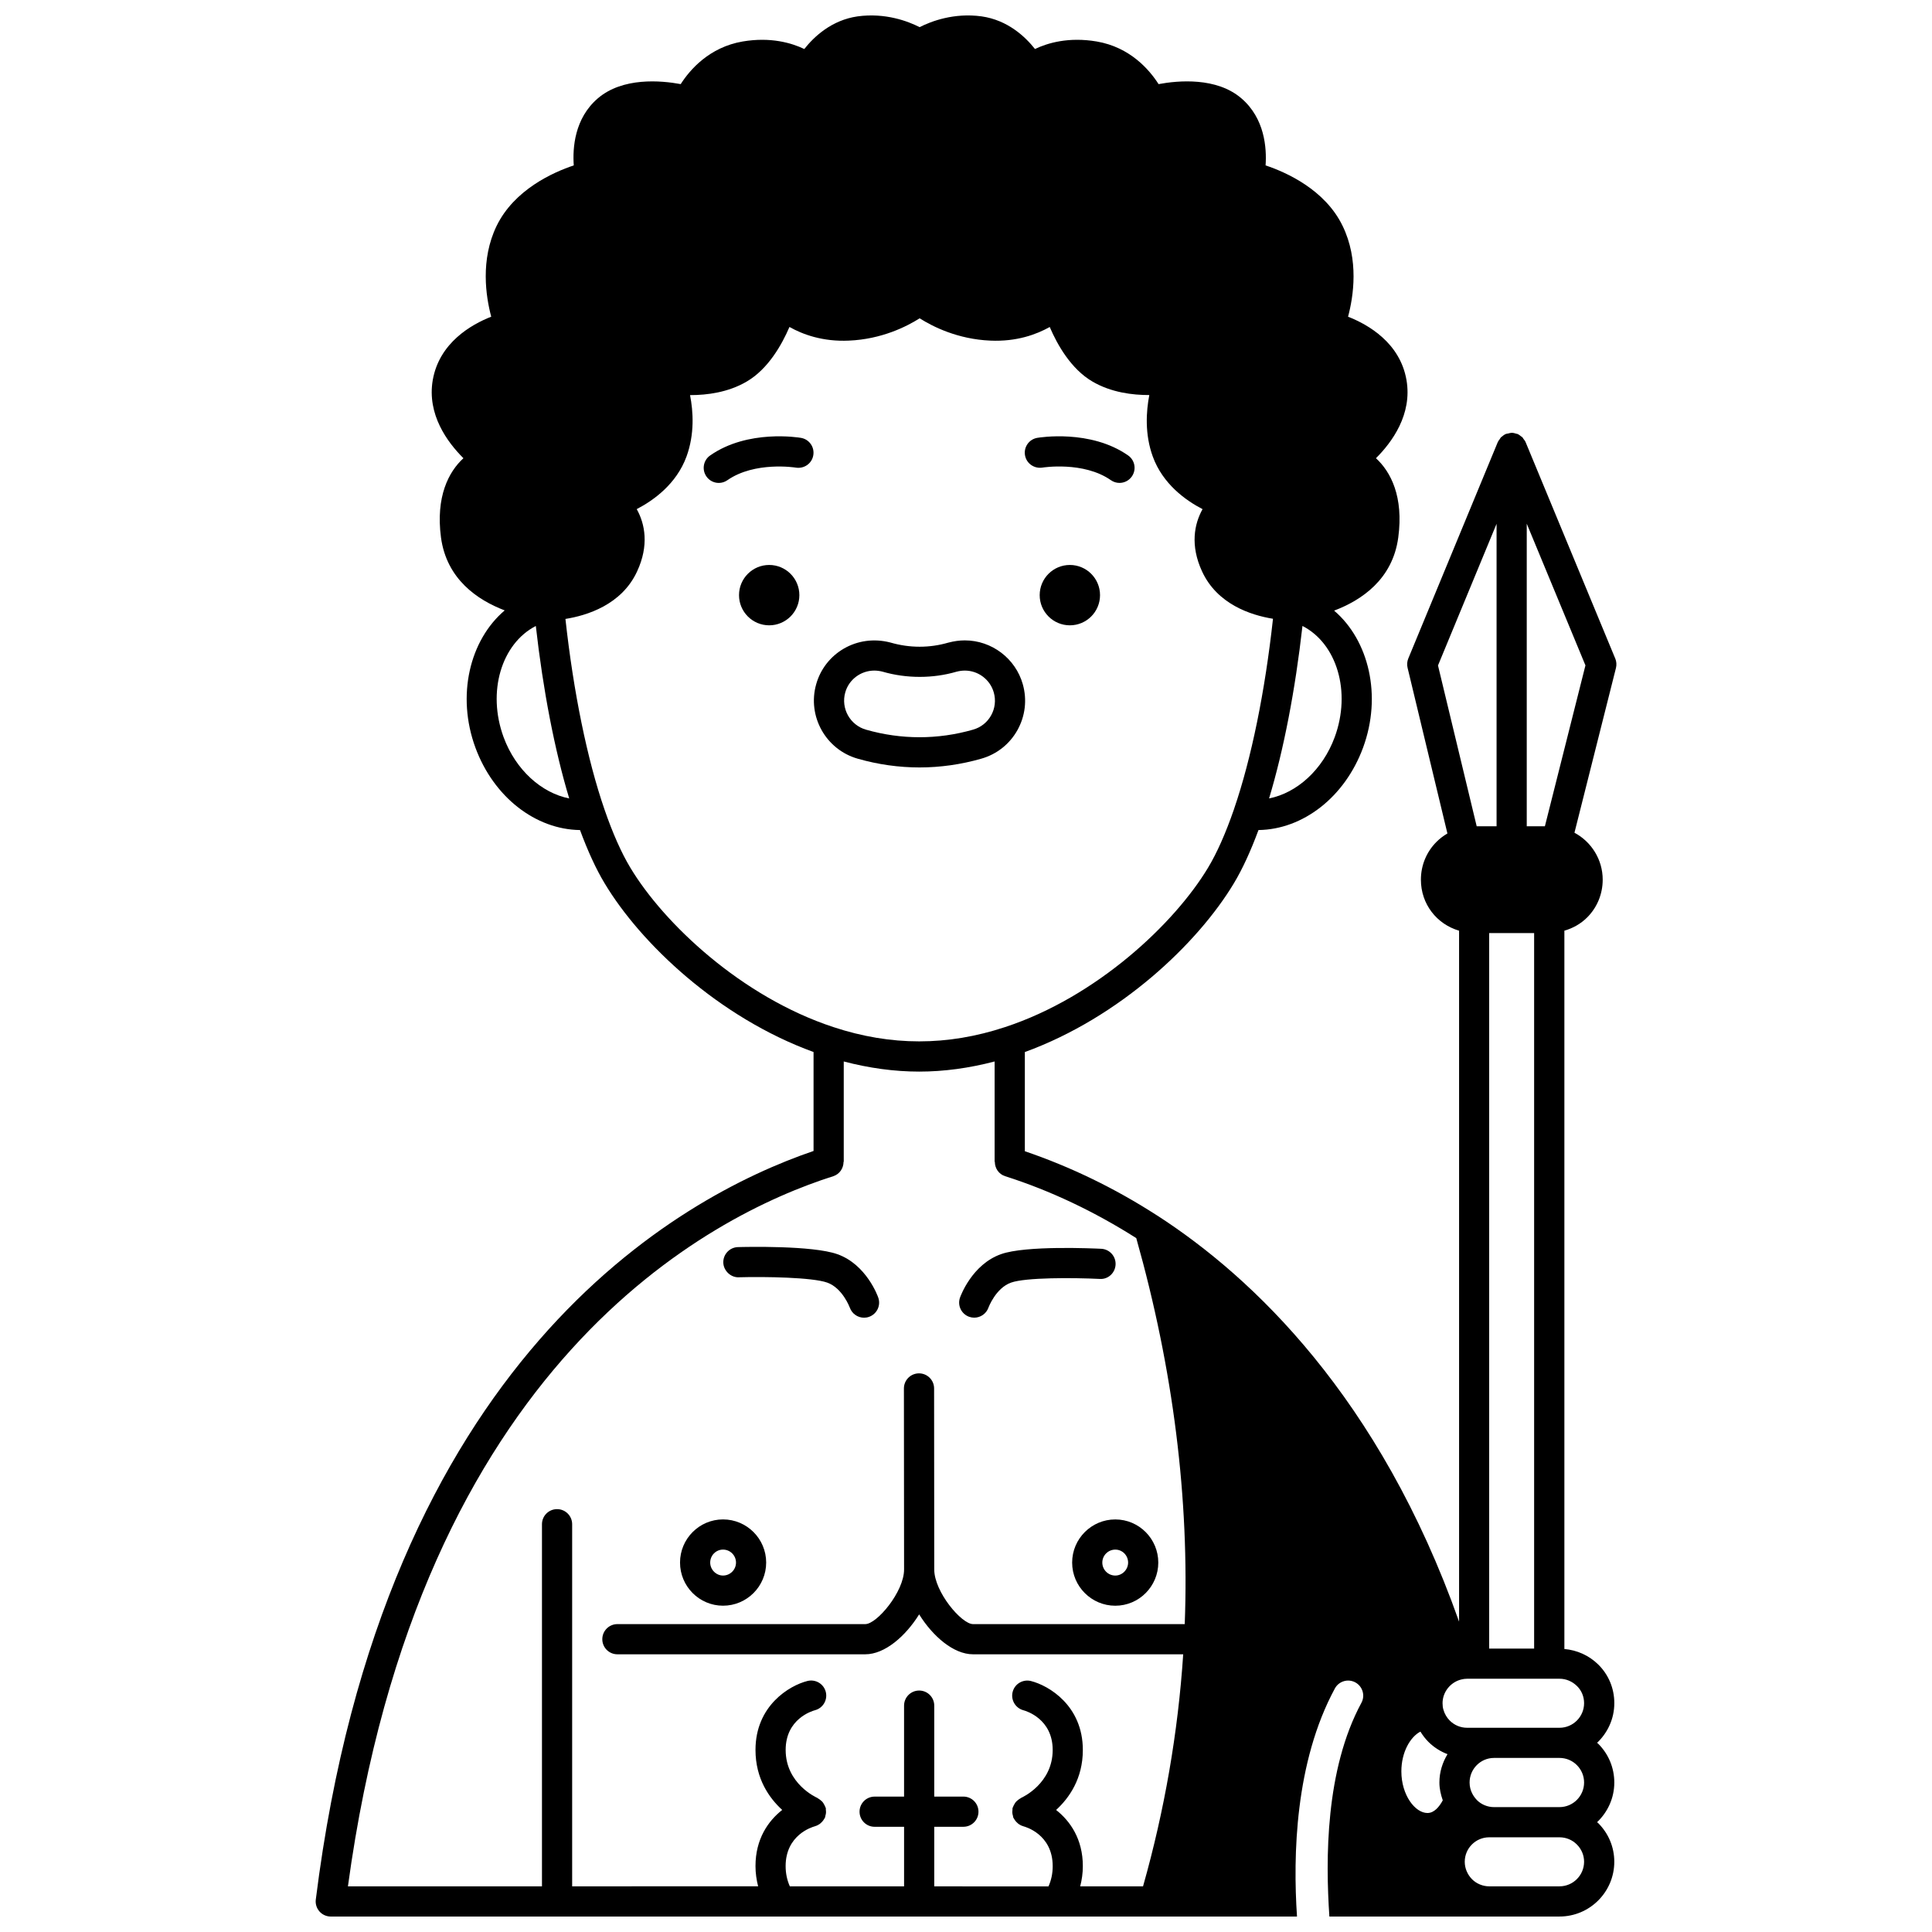
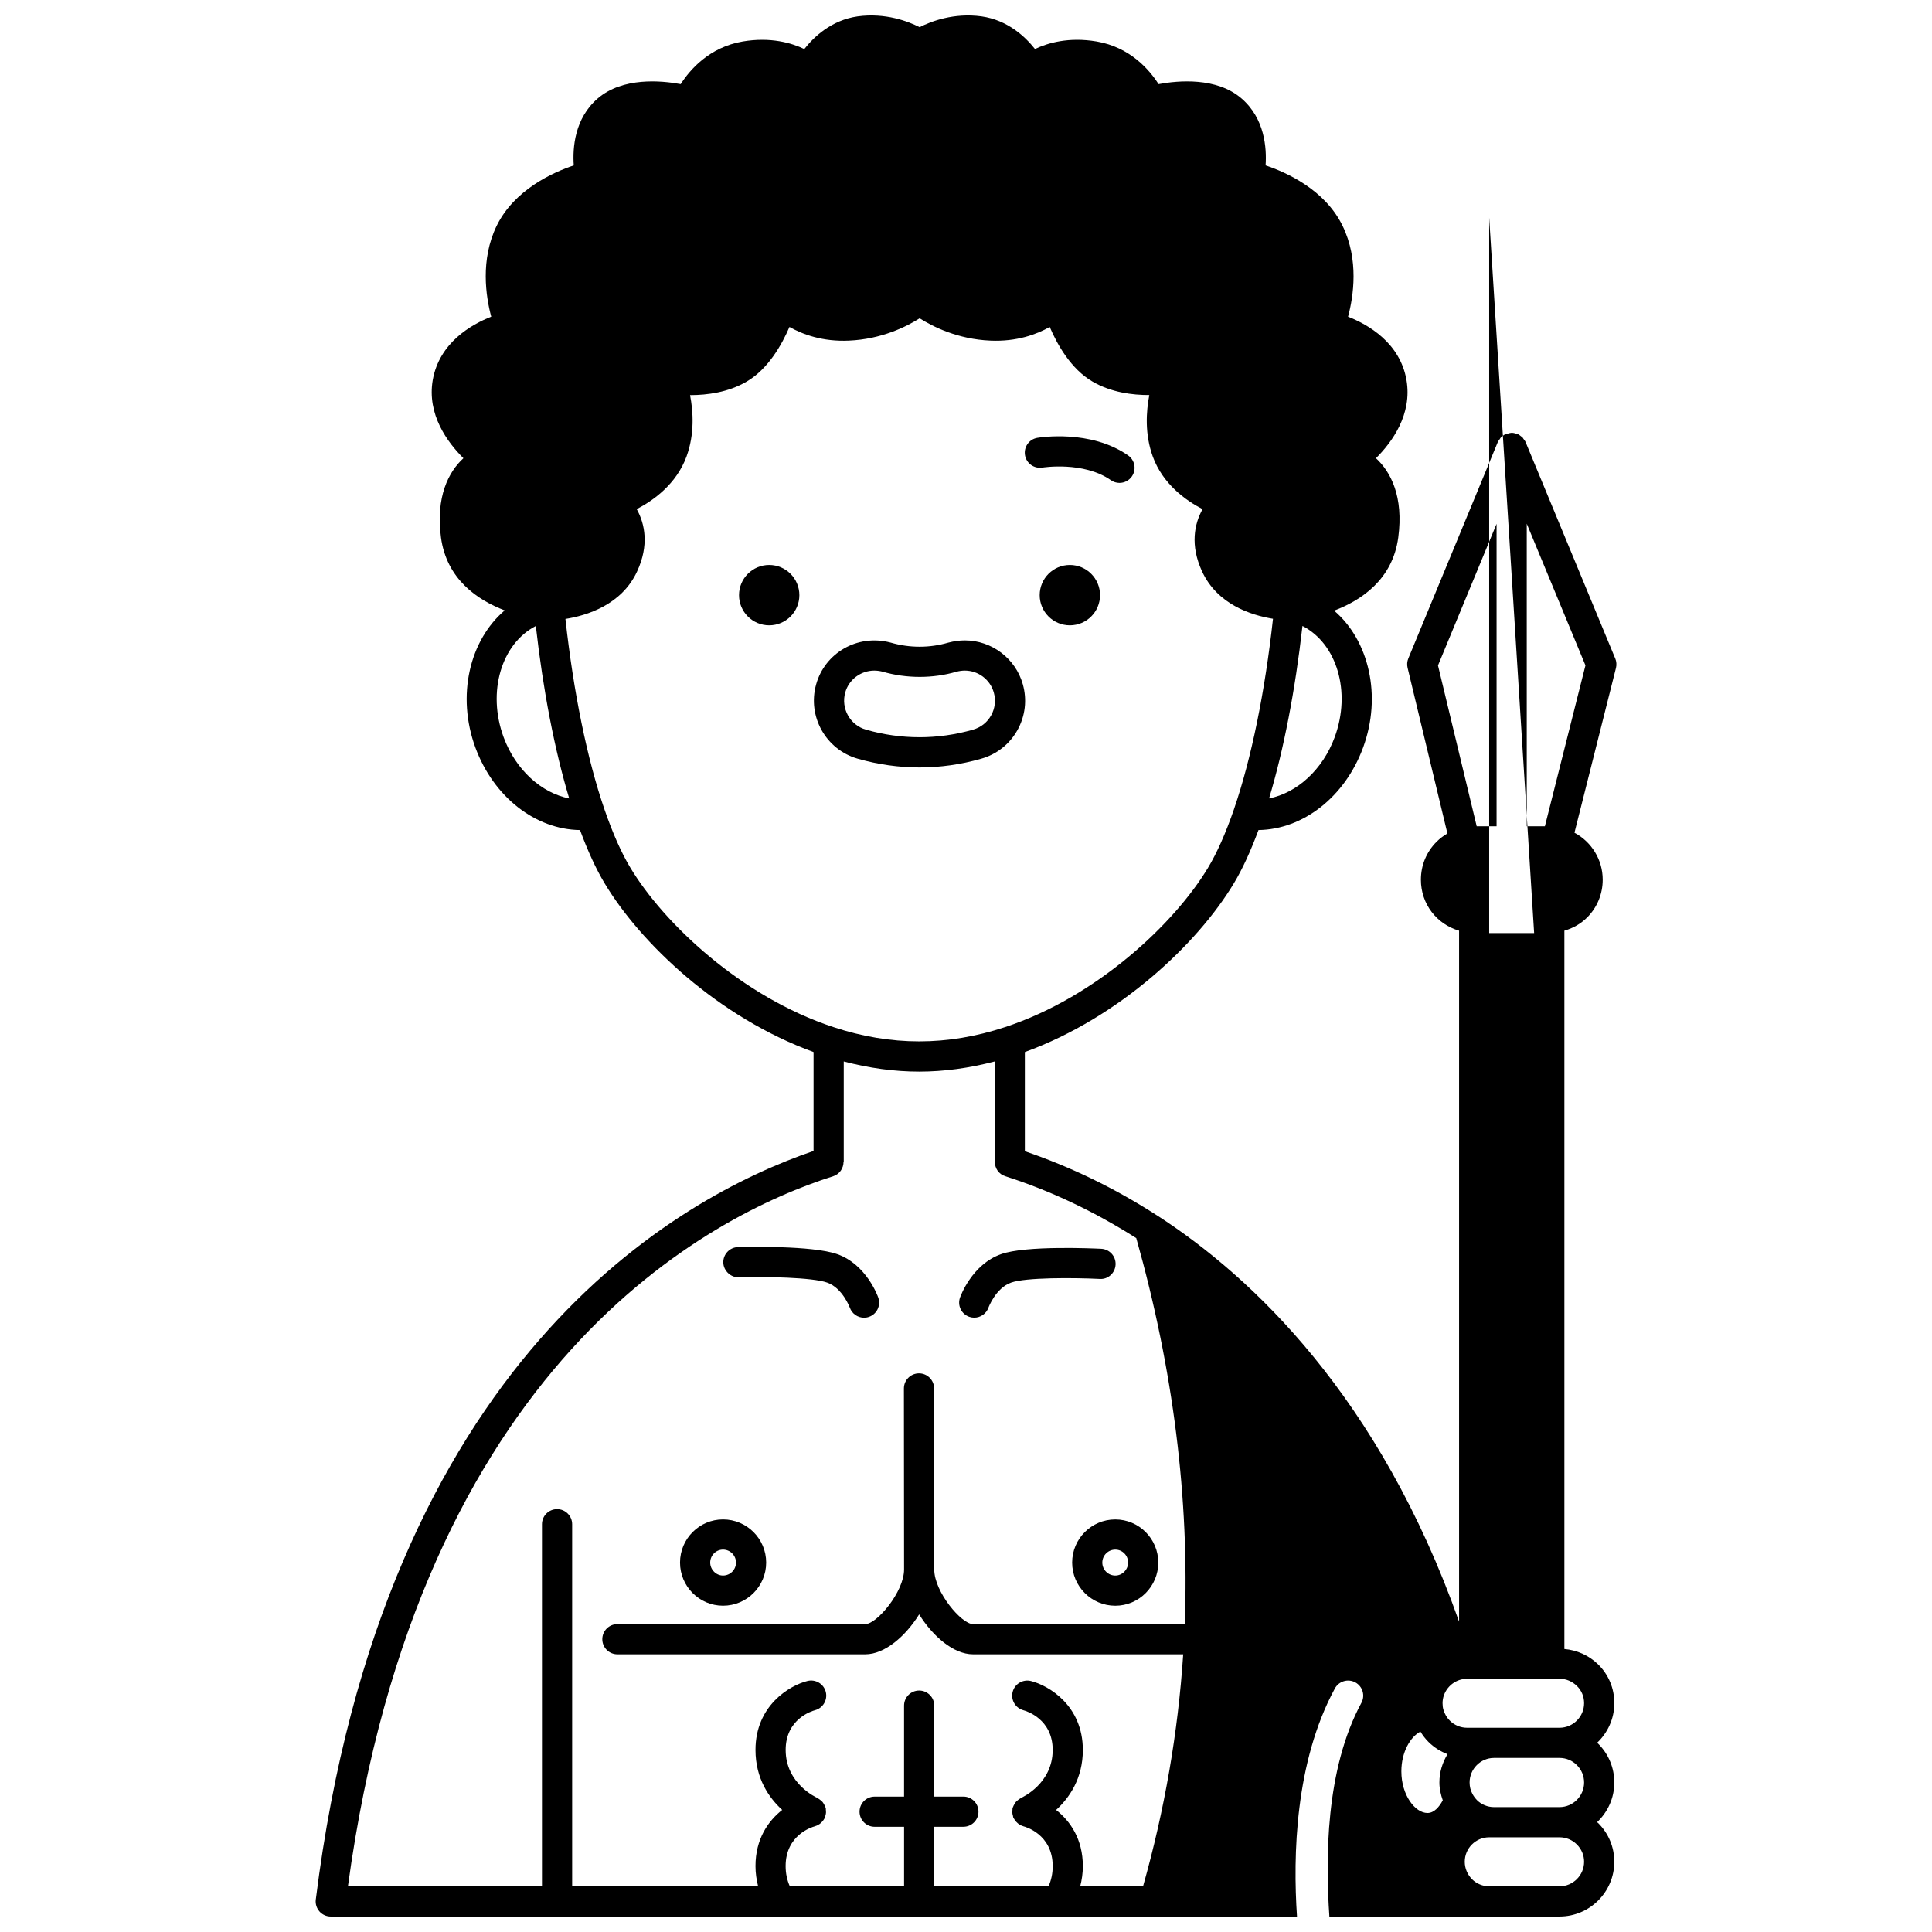
<svg xmlns="http://www.w3.org/2000/svg" width="800px" height="800px" version="1.1" viewBox="144 144 512 512">
  <defs>
    <clipPath id="a">
      <path d="m227 148.09h346v503.81h-346z" />
    </clipPath>
  </defs>
  <path d="m435.52 301.72c0 4.414-3.578 7.996-7.996 7.996-4.418 0-7.996-3.582-7.996-7.996 0-4.418 3.578-8 7.996-8 4.418 0 7.996 3.582 7.996 8" />
  <path d="m355.84 301.72c0 4.414-3.582 7.996-7.996 7.996-4.418 0-7.996-3.582-7.996-7.996 0-4.418 3.578-8 7.996-8 4.414 0 7.996 3.582 7.996 8" />
  <path d="m420.24 267.92c0.105-0.023 10.891-1.738 18.156 3.332 0.695 0.488 1.496 0.723 2.281 0.723 1.258 0 2.504-0.598 3.277-1.711 1.262-1.809 0.824-4.301-0.988-5.566-9.988-6.984-23.508-4.758-24.074-4.664-2.176 0.371-3.625 2.43-3.258 4.602 0.367 2.18 2.426 3.613 4.606 3.285z" />
-   <path d="m356.27 260.04c-0.57-0.098-14.082-2.328-24.074 4.664-1.812 1.258-2.25 3.754-0.988 5.566 0.777 1.117 2.019 1.711 3.277 1.711 0.789 0 1.586-0.234 2.281-0.723 7.227-5.043 17.941-3.371 18.156-3.332 2.176 0.344 4.238-1.09 4.606-3.266 0.379-2.184-1.082-4.25-3.258-4.621z" />
  <path d="m387.7 347.38c5.469 0 10.965-0.777 16.312-2.309 4.113-1.16 7.527-3.848 9.613-7.57 2.082-3.731 2.594-8.055 1.43-12.164-1.926-6.844-8.25-11.629-15.367-11.629-1.41 0-2.812 0.188-4.402 0.602-4.906 1.426-10.176 1.461-15.305-0.031-8.906-2.328-17.41 2.891-19.688 11.059-2.398 8.477 2.555 17.324 11.023 19.727 5.375 1.539 10.887 2.316 16.383 2.316zm-19.699-19.879c0.953-3.41 4.121-5.789 7.707-5.789 0.703 0 1.484 0.109 2.16 0.281 6.367 1.859 13.426 1.828 19.559 0.031 0.809-0.211 1.551-0.312 2.269-0.312 3.555 0 6.707 2.387 7.668 5.805 0.582 2.059 0.328 4.219-0.715 6.082-1.039 1.859-2.746 3.199-4.816 3.777-9.328 2.672-19.02 2.656-28.316 0-4.242-1.203-6.715-5.625-5.516-9.875z" />
  <g clip-path="url(#a)">
-     <path d="m572.05 318.5-23.75-57.336c0-0.004-0.004-0.004-0.004-0.008-0.133-0.316-0.355-0.574-0.559-0.844-0.105-0.141-0.168-0.309-0.293-0.434-0.008-0.008-0.016-0.016-0.023-0.023-0.082-0.082-0.199-0.121-0.289-0.195-0.305-0.25-0.617-0.5-0.988-0.656-0.004 0-0.004-0.004-0.008-0.004-0.082-0.035-0.176-0.023-0.266-0.051-0.402-0.137-0.816-0.246-1.246-0.25-0.004 0-0.012-0.004-0.016-0.004-0.008 0-0.012 0.004-0.02 0.004-0.312 0.004-0.609 0.109-0.906 0.184-0.008 0-0.016 0.004-0.023 0.004-0.191 0.047-0.387 0.035-0.574 0.113-0.004 0-0.004 0.004-0.008 0.004-0.41 0.172-0.77 0.438-1.094 0.727-0.051 0.047-0.125 0.066-0.176 0.121-0.008 0.008-0.016 0.016-0.023 0.023-0.152 0.152-0.23 0.352-0.355 0.527-0.176 0.242-0.379 0.469-0.496 0.75 0 0.004-0.004 0.008-0.004 0.012l-23.711 57.336c-0.324 0.777-0.391 1.641-0.195 2.461l10.559 43.918c-1.047 0.613-2.031 1.352-2.898 2.227-2.664 2.664-4.129 6.227-4.129 10.023 0 6.484 4.223 11.789 10.117 13.512v183.11c-21.074-59.523-54.727-91.285-79.918-107.58-0.07-0.047-0.148-0.09-0.223-0.133-0.004-0.004-0.008-0.004-0.012-0.008-11.156-7.195-22.895-12.848-34.922-16.945v-26.285c25.191-9.168 45.859-28.816 55.402-44.73 2.273-3.773 4.453-8.539 6.516-14.102 11.789-0.156 22.887-8.723 27.719-21.848 5.051-13.734 1.547-28.426-7.676-36.301 7.227-2.731 15.512-8.262 17-19.398 1.445-10.785-1.984-17.391-5.914-20.992 4.242-4.223 9.668-11.609 8.09-20.727-1.719-9.906-10.223-14.715-15.484-16.773 1.434-5.367 2.934-15.082-1.449-24.074-4.652-9.609-14.926-14.191-20.406-16.023 0.32-4.625-0.227-12.43-6.359-17.727-6.582-5.711-16.801-4.781-22-3.816-2.387-3.742-7.516-9.789-16.418-11.301-7.402-1.246-12.945 0.379-16.336 1.996-2.566-3.25-7.234-7.672-14.176-8.652-7.309-0.996-13.328 1.305-16.398 2.859-3.062-1.555-9.059-3.856-16.418-2.856-6.91 0.98-11.578 5.406-14.141 8.652-3.391-1.625-8.949-3.242-16.309-2-8.91 1.516-14.059 7.566-16.445 11.301-5.203-0.961-15.391-1.891-22.004 3.809-6.137 5.293-6.668 13.098-6.336 17.734-5.484 1.832-15.75 6.414-20.441 16.023-4.356 8.988-2.863 18.707-1.434 24.07-5.25 2.062-13.746 6.871-15.492 16.777-1.578 9.121 3.875 16.504 8.125 20.727-3.93 3.602-7.367 10.207-5.949 20.988 1.488 11.07 9.684 16.598 16.887 19.344-9.293 7.883-12.824 22.594-7.762 36.367 4.836 13.121 15.93 21.691 27.719 21.844 2.062 5.559 4.242 10.328 6.516 14.098 9.523 15.914 30.188 35.562 55.375 44.727v26.219c-35.809 12.23-113.99 55.117-131.91 198.39-0.145 1.137 0.211 2.277 0.969 3.144 0.758 0.859 1.852 1.352 3 1.352h256.06c-1.082-16.141-0.531-40.902 10.035-60.438 1.055-1.938 3.465-2.664 5.418-1.617 1.941 1.055 2.668 3.481 1.617 5.418-9.594 17.73-9.508 41.566-8.488 56.633h60.988c8.004 0 14.516-6.508 14.516-14.516 0-3.856-1.512-7.484-4.25-10.227-0.098-0.098-0.211-0.16-0.309-0.258 2.793-2.648 4.562-6.367 4.562-10.512 0-3.879-1.512-7.523-4.25-10.266-0.098-0.098-0.211-0.16-0.309-0.258 2.793-2.648 4.562-6.367 4.562-10.512 0-3.91-1.52-7.555-4.277-10.254-2.469-2.414-5.613-3.797-8.957-4.094v-190.36c2.25-0.656 4.332-1.805 6.027-3.5 2.664-2.664 4.129-6.227 4.129-10.023 0-5.332-3.004-10.047-7.484-12.438l11.004-43.684c0.199-0.82 0.133-1.707-0.195-2.496zm-74.34 20.859c-3.191 8.664-10.035 14.789-17.391 16.23 3.863-12.809 6.93-28.68 8.848-45.707 9.105 4.652 12.977 17.422 8.543 29.477zm-220.25 0.004c-4.426-12.039-0.566-24.785 8.539-29.473 1.918 17.02 4.984 32.891 8.848 45.703-7.348-1.441-14.195-7.566-17.387-16.23zm33.586 34.582c-2.367-3.926-4.668-9.109-6.84-15.398-4.598-13.316-8.23-31.145-10.359-50.523 5.574-0.883 14.902-3.688 19.004-12.621 3.195-6.887 2.074-12.574-0.113-16.48 4.484-2.328 10.527-6.668 13.195-13.938 2.168-5.945 1.789-11.922 0.938-16.281 0.035 0 0.066 0.004 0.109 0.004 4.402 0 10.016-0.719 14.887-3.582 5.719-3.328 9.352-9.82 11.348-14.477 3.492 1.961 8.766 3.938 15.758 3.617 8.66-0.363 15.312-3.734 18.746-5.91 3.43 2.176 10.078 5.547 18.73 5.91 6.996 0.316 12.254-1.652 15.742-3.609 1.992 4.656 5.625 11.145 11.336 14.465 4.957 2.894 10.621 3.586 15.051 3.57-0.832 4.324-1.242 10.348 0.918 16.289 2.644 7.277 8.699 11.621 13.195 13.949-2.191 3.906-3.32 9.586-0.148 16.465 4.012 8.73 12.914 11.629 18.812 12.586-2.113 19.277-5.723 37.004-10.281 50.297-0.012 0.027-0.016 0.055-0.027 0.082-0.02 0.059-0.039 0.129-0.059 0.188-2.176 6.289-4.473 11.473-6.844 15.406-8.84 14.734-29.445 34.238-53.805 42.242-15.281 5.039-30.188 5.043-45.477-0.004-24.371-8.004-44.977-27.508-53.816-42.246zm146.91 200.46h-56.094c-3.062 0-10.277-8.566-10.277-14.473v-0.004l-0.039-47.98c0-2.207-1.793-3.996-4-3.996h-0.004c-2.207 0-3.996 1.793-3.996 4.004l0.043 47.977c0 5.914-7.219 14.473-10.277 14.473h-65.695c-2.211 0-4 1.789-4 4 0 2.211 1.789 4 4 4h65.695c5.172 0 10.672-4.793 14.273-10.578 3.602 5.789 9.105 10.578 14.273 10.578h55.703c-1.367 20.676-4.938 41.328-10.645 61.496h-16.652c0.441-1.715 0.699-3.496 0.699-5.359 0-7.191-3.375-11.969-7.082-14.883 3.449-3.164 7.082-8.281 7.082-15.906 0-11.738-9.016-17.082-13.781-18.273-2.113-0.508-4.273 0.754-4.82 2.887-0.547 2.125 0.734 4.297 2.856 4.867 0.793 0.215 7.754 2.32 7.754 10.523 0 8.883-8.008 12.535-8.324 12.676-0.082 0.035-0.137 0.109-0.215 0.148-0.266 0.133-0.488 0.309-0.715 0.496-0.176 0.148-0.352 0.281-0.5 0.453-0.172 0.199-0.297 0.43-0.43 0.664-0.129 0.227-0.246 0.449-0.332 0.699-0.027 0.094-0.098 0.16-0.121 0.25-0.039 0.16 0 0.316-0.02 0.477-0.035 0.273-0.055 0.531-0.035 0.809 0.023 0.277 0.082 0.527 0.164 0.789 0.043 0.156 0.031 0.316 0.098 0.469 0.043 0.109 0.125 0.188 0.18 0.289 0.07 0.137 0.152 0.262 0.238 0.383 0.195 0.285 0.418 0.531 0.676 0.75 0.102 0.082 0.184 0.18 0.293 0.258 0.383 0.273 0.805 0.477 1.25 0.598 0.027 0.008 0.043 0.027 0.07 0.035 0.316 0.078 7.727 2.019 7.727 10.555 0 1.93-0.379 3.723-1.117 5.359l-30.273-0.008v-15.793h7.719c2.211 0 4-1.789 4-4 0-2.211-1.789-4-4-4l-7.719 0.004v-24.109c0-2.211-1.789-4-4-4-2.211 0-4 1.789-4 4v24.109h-7.797c-2.211 0-4 1.789-4 4s1.789 4 4 4l7.801-0.004v15.793h-30.273c-0.73-1.637-1.117-3.426-1.117-5.359 0-8.25 6.961-10.352 7.727-10.555 0.027-0.008 0.047-0.027 0.07-0.035 0.453-0.125 0.867-0.328 1.25-0.598 0.109-0.074 0.191-0.168 0.293-0.258 0.258-0.219 0.48-0.469 0.676-0.75 0.09-0.129 0.168-0.246 0.238-0.383 0.051-0.102 0.133-0.18 0.18-0.289 0.062-0.152 0.051-0.312 0.098-0.469 0.074-0.262 0.141-0.512 0.164-0.785 0.02-0.277 0-0.539-0.035-0.812-0.02-0.16 0.02-0.316-0.02-0.477-0.023-0.094-0.09-0.16-0.121-0.246-0.082-0.258-0.207-0.484-0.34-0.719-0.129-0.223-0.242-0.445-0.41-0.637-0.156-0.184-0.348-0.328-0.539-0.484-0.215-0.176-0.426-0.336-0.672-0.465-0.082-0.043-0.141-0.121-0.227-0.16-0.082-0.035-8.324-3.664-8.324-12.676 0-8.191 6.938-10.301 7.75-10.52 2.125-0.547 3.414-2.707 2.887-4.844-0.535-2.141-2.695-3.434-4.852-2.914-4.766 1.191-13.781 6.539-13.781 18.273 0 7.625 3.625 12.742 7.082 15.906-3.707 2.914-7.082 7.688-7.082 14.883 0 1.863 0.262 3.641 0.699 5.359l-49.285 0.004v-95.961c0-2.211-1.789-4-4-4-2.211 0-4 1.789-4 4v95.961h-51.422c18.91-138.84 96.051-177.84 128.61-188.19 1.699-0.543 2.731-2.121 2.731-3.809h0.055v-26.598c6.711 1.758 13.41 2.684 19.992 2.684s13.281-0.926 19.992-2.684v26.594h0.055c0 1.695 1.027 3.266 2.727 3.809 11.961 3.809 23.633 9.355 34.754 16.41 9.816 34.758 14.105 69.137 12.844 102.29zm92.605-183.13v189.61h-11.914v-189.61zm-25.477-70.922 15.523-37.539v80.152h-5.269zm1.266 300.75c-0.941 1.742-2.285 3.359-4.055 3.359-3.262 0-6.918-4.723-6.918-11.035 0-5.133 2.402-9.168 5.051-10.535 0.605 0.988 1.309 1.914 2.121 2.723 1.461 1.461 3.188 2.539 5.059 3.258-1.336 2.199-2.152 4.75-2.152 7.508 0 1.637 0.367 3.215 0.895 4.723zm30.934 22.793h-18.633c-1.691 0-3.359-0.695-4.543-1.875-1.25-1.277-1.934-2.922-1.934-4.641 0-3.574 2.906-6.477 6.477-6.477h18.633c1.742 0 3.379 0.676 4.606 1.906 1.227 1.23 1.91 2.856 1.91 4.574-0.004 3.586-2.926 6.512-6.516 6.512zm0-20.992h-17.359c-1.691 0-3.359-0.695-4.484-1.824-0.527-0.555-0.926-1.098-1.234-1.684-0.492-0.91-0.75-1.953-0.75-3.012 0-3.59 2.906-6.516 6.473-6.516h17.355c1.742 0 3.379 0.676 4.606 1.906 1.227 1.23 1.91 2.871 1.91 4.609-0.004 3.594-2.926 6.519-6.516 6.519zm4.633-32.09c1.215 1.191 1.883 2.805 1.883 4.547 0 3.59-2.922 6.516-6.516 6.516h-24.477c-1.742 0-3.383-0.68-4.609-1.91-0.781-0.781-1.367-1.773-1.684-2.898-0.148-0.492-0.223-1.055-0.223-1.711 0-2.934 2.078-5.578 4.984-6.281 0.52-0.133 1.02-0.195 1.531-0.195h24.469c1.723-0.004 3.367 0.684 4.641 1.934zm-8.504-227.85h-4.809v-80.18l15.555 37.547z" />
+     <path d="m572.05 318.5-23.75-57.336c0-0.004-0.004-0.004-0.004-0.008-0.133-0.316-0.355-0.574-0.559-0.844-0.105-0.141-0.168-0.309-0.293-0.434-0.008-0.008-0.016-0.016-0.023-0.023-0.082-0.082-0.199-0.121-0.289-0.195-0.305-0.25-0.617-0.5-0.988-0.656-0.004 0-0.004-0.004-0.008-0.004-0.082-0.035-0.176-0.023-0.266-0.051-0.402-0.137-0.816-0.246-1.246-0.25-0.004 0-0.012-0.004-0.016-0.004-0.008 0-0.012 0.004-0.02 0.004-0.312 0.004-0.609 0.109-0.906 0.184-0.008 0-0.016 0.004-0.023 0.004-0.191 0.047-0.387 0.035-0.574 0.113-0.004 0-0.004 0.004-0.008 0.004-0.41 0.172-0.77 0.438-1.094 0.727-0.051 0.047-0.125 0.066-0.176 0.121-0.008 0.008-0.016 0.016-0.023 0.023-0.152 0.152-0.23 0.352-0.355 0.527-0.176 0.242-0.379 0.469-0.496 0.75 0 0.004-0.004 0.008-0.004 0.012l-23.711 57.336c-0.324 0.777-0.391 1.641-0.195 2.461l10.559 43.918c-1.047 0.613-2.031 1.352-2.898 2.227-2.664 2.664-4.129 6.227-4.129 10.023 0 6.484 4.223 11.789 10.117 13.512v183.11c-21.074-59.523-54.727-91.285-79.918-107.58-0.07-0.047-0.148-0.09-0.223-0.133-0.004-0.004-0.008-0.004-0.012-0.008-11.156-7.195-22.895-12.848-34.922-16.945v-26.285c25.191-9.168 45.859-28.816 55.402-44.73 2.273-3.773 4.453-8.539 6.516-14.102 11.789-0.156 22.887-8.723 27.719-21.848 5.051-13.734 1.547-28.426-7.676-36.301 7.227-2.731 15.512-8.262 17-19.398 1.445-10.785-1.984-17.391-5.914-20.992 4.242-4.223 9.668-11.609 8.09-20.727-1.719-9.906-10.223-14.715-15.484-16.773 1.434-5.367 2.934-15.082-1.449-24.074-4.652-9.609-14.926-14.191-20.406-16.023 0.32-4.625-0.227-12.43-6.359-17.727-6.582-5.711-16.801-4.781-22-3.816-2.387-3.742-7.516-9.789-16.418-11.301-7.402-1.246-12.945 0.379-16.336 1.996-2.566-3.25-7.234-7.672-14.176-8.652-7.309-0.996-13.328 1.305-16.398 2.859-3.062-1.555-9.059-3.856-16.418-2.856-6.91 0.98-11.578 5.406-14.141 8.652-3.391-1.625-8.949-3.242-16.309-2-8.91 1.516-14.059 7.566-16.445 11.301-5.203-0.961-15.391-1.891-22.004 3.809-6.137 5.293-6.668 13.098-6.336 17.734-5.484 1.832-15.75 6.414-20.441 16.023-4.356 8.988-2.863 18.707-1.434 24.07-5.25 2.062-13.746 6.871-15.492 16.777-1.578 9.121 3.875 16.504 8.125 20.727-3.93 3.602-7.367 10.207-5.949 20.988 1.488 11.07 9.684 16.598 16.887 19.344-9.293 7.883-12.824 22.594-7.762 36.367 4.836 13.121 15.93 21.691 27.719 21.844 2.062 5.559 4.242 10.328 6.516 14.098 9.523 15.914 30.188 35.562 55.375 44.727v26.219c-35.809 12.23-113.99 55.117-131.91 198.39-0.145 1.137 0.211 2.277 0.969 3.144 0.758 0.859 1.852 1.352 3 1.352h256.06c-1.082-16.141-0.531-40.902 10.035-60.438 1.055-1.938 3.465-2.664 5.418-1.617 1.941 1.055 2.668 3.481 1.617 5.418-9.594 17.73-9.508 41.566-8.488 56.633h60.988c8.004 0 14.516-6.508 14.516-14.516 0-3.856-1.512-7.484-4.25-10.227-0.098-0.098-0.211-0.16-0.309-0.258 2.793-2.648 4.562-6.367 4.562-10.512 0-3.879-1.512-7.523-4.25-10.266-0.098-0.098-0.211-0.16-0.309-0.258 2.793-2.648 4.562-6.367 4.562-10.512 0-3.91-1.52-7.555-4.277-10.254-2.469-2.414-5.613-3.797-8.957-4.094v-190.36c2.25-0.656 4.332-1.805 6.027-3.5 2.664-2.664 4.129-6.227 4.129-10.023 0-5.332-3.004-10.047-7.484-12.438l11.004-43.684c0.199-0.82 0.133-1.707-0.195-2.496zm-74.34 20.859c-3.191 8.664-10.035 14.789-17.391 16.23 3.863-12.809 6.93-28.68 8.848-45.707 9.105 4.652 12.977 17.422 8.543 29.477zm-220.25 0.004c-4.426-12.039-0.566-24.785 8.539-29.473 1.918 17.02 4.984 32.891 8.848 45.703-7.348-1.441-14.195-7.566-17.387-16.23zm33.586 34.582c-2.367-3.926-4.668-9.109-6.84-15.398-4.598-13.316-8.23-31.145-10.359-50.523 5.574-0.883 14.902-3.688 19.004-12.621 3.195-6.887 2.074-12.574-0.113-16.48 4.484-2.328 10.527-6.668 13.195-13.938 2.168-5.945 1.789-11.922 0.938-16.281 0.035 0 0.066 0.004 0.109 0.004 4.402 0 10.016-0.719 14.887-3.582 5.719-3.328 9.352-9.82 11.348-14.477 3.492 1.961 8.766 3.938 15.758 3.617 8.66-0.363 15.312-3.734 18.746-5.91 3.43 2.176 10.078 5.547 18.73 5.91 6.996 0.316 12.254-1.652 15.742-3.609 1.992 4.656 5.625 11.145 11.336 14.465 4.957 2.894 10.621 3.586 15.051 3.57-0.832 4.324-1.242 10.348 0.918 16.289 2.644 7.277 8.699 11.621 13.195 13.949-2.191 3.906-3.32 9.586-0.148 16.465 4.012 8.73 12.914 11.629 18.812 12.586-2.113 19.277-5.723 37.004-10.281 50.297-0.012 0.027-0.016 0.055-0.027 0.082-0.02 0.059-0.039 0.129-0.059 0.188-2.176 6.289-4.473 11.473-6.844 15.406-8.84 14.734-29.445 34.238-53.805 42.242-15.281 5.039-30.188 5.043-45.477-0.004-24.371-8.004-44.977-27.508-53.816-42.246zm146.91 200.46h-56.094c-3.062 0-10.277-8.566-10.277-14.473v-0.004l-0.039-47.98c0-2.207-1.793-3.996-4-3.996h-0.004c-2.207 0-3.996 1.793-3.996 4.004l0.043 47.977c0 5.914-7.219 14.473-10.277 14.473h-65.695c-2.211 0-4 1.789-4 4 0 2.211 1.789 4 4 4h65.695c5.172 0 10.672-4.793 14.273-10.578 3.602 5.789 9.105 10.578 14.273 10.578h55.703c-1.367 20.676-4.938 41.328-10.645 61.496h-16.652c0.441-1.715 0.699-3.496 0.699-5.359 0-7.191-3.375-11.969-7.082-14.883 3.449-3.164 7.082-8.281 7.082-15.906 0-11.738-9.016-17.082-13.781-18.273-2.113-0.508-4.273 0.754-4.82 2.887-0.547 2.125 0.734 4.297 2.856 4.867 0.793 0.215 7.754 2.32 7.754 10.523 0 8.883-8.008 12.535-8.324 12.676-0.082 0.035-0.137 0.109-0.215 0.148-0.266 0.133-0.488 0.309-0.715 0.496-0.176 0.148-0.352 0.281-0.5 0.453-0.172 0.199-0.297 0.43-0.43 0.664-0.129 0.227-0.246 0.449-0.332 0.699-0.027 0.094-0.098 0.16-0.121 0.25-0.039 0.16 0 0.316-0.02 0.477-0.035 0.273-0.055 0.531-0.035 0.809 0.023 0.277 0.082 0.527 0.164 0.789 0.043 0.156 0.031 0.316 0.098 0.469 0.043 0.109 0.125 0.188 0.18 0.289 0.07 0.137 0.152 0.262 0.238 0.383 0.195 0.285 0.418 0.531 0.676 0.75 0.102 0.082 0.184 0.18 0.293 0.258 0.383 0.273 0.805 0.477 1.25 0.598 0.027 0.008 0.043 0.027 0.07 0.035 0.316 0.078 7.727 2.019 7.727 10.555 0 1.93-0.379 3.723-1.117 5.359l-30.273-0.008v-15.793h7.719c2.211 0 4-1.789 4-4 0-2.211-1.789-4-4-4l-7.719 0.004v-24.109c0-2.211-1.789-4-4-4-2.211 0-4 1.789-4 4v24.109h-7.797c-2.211 0-4 1.789-4 4s1.789 4 4 4l7.801-0.004v15.793h-30.273c-0.73-1.637-1.117-3.426-1.117-5.359 0-8.25 6.961-10.352 7.727-10.555 0.027-0.008 0.047-0.027 0.07-0.035 0.453-0.125 0.867-0.328 1.25-0.598 0.109-0.074 0.191-0.168 0.293-0.258 0.258-0.219 0.48-0.469 0.676-0.75 0.09-0.129 0.168-0.246 0.238-0.383 0.051-0.102 0.133-0.18 0.18-0.289 0.062-0.152 0.051-0.312 0.098-0.469 0.074-0.262 0.141-0.512 0.164-0.785 0.02-0.277 0-0.539-0.035-0.812-0.02-0.16 0.02-0.316-0.02-0.477-0.023-0.094-0.09-0.16-0.121-0.246-0.082-0.258-0.207-0.484-0.34-0.719-0.129-0.223-0.242-0.445-0.41-0.637-0.156-0.184-0.348-0.328-0.539-0.484-0.215-0.176-0.426-0.336-0.672-0.465-0.082-0.043-0.141-0.121-0.227-0.16-0.082-0.035-8.324-3.664-8.324-12.676 0-8.191 6.938-10.301 7.75-10.52 2.125-0.547 3.414-2.707 2.887-4.844-0.535-2.141-2.695-3.434-4.852-2.914-4.766 1.191-13.781 6.539-13.781 18.273 0 7.625 3.625 12.742 7.082 15.906-3.707 2.914-7.082 7.688-7.082 14.883 0 1.863 0.262 3.641 0.699 5.359l-49.285 0.004v-95.961c0-2.211-1.789-4-4-4-2.211 0-4 1.789-4 4v95.961h-51.422c18.91-138.84 96.051-177.84 128.61-188.19 1.699-0.543 2.731-2.121 2.731-3.809h0.055v-26.598c6.711 1.758 13.41 2.684 19.992 2.684s13.281-0.926 19.992-2.684v26.594h0.055c0 1.695 1.027 3.266 2.727 3.809 11.961 3.809 23.633 9.355 34.754 16.41 9.816 34.758 14.105 69.137 12.844 102.29zm92.605-183.13h-11.914v-189.61zm-25.477-70.922 15.523-37.539v80.152h-5.269zm1.266 300.75c-0.941 1.742-2.285 3.359-4.055 3.359-3.262 0-6.918-4.723-6.918-11.035 0-5.133 2.402-9.168 5.051-10.535 0.605 0.988 1.309 1.914 2.121 2.723 1.461 1.461 3.188 2.539 5.059 3.258-1.336 2.199-2.152 4.75-2.152 7.508 0 1.637 0.367 3.215 0.895 4.723zm30.934 22.793h-18.633c-1.691 0-3.359-0.695-4.543-1.875-1.25-1.277-1.934-2.922-1.934-4.641 0-3.574 2.906-6.477 6.477-6.477h18.633c1.742 0 3.379 0.676 4.606 1.906 1.227 1.23 1.91 2.856 1.91 4.574-0.004 3.586-2.926 6.512-6.516 6.512zm0-20.992h-17.359c-1.691 0-3.359-0.695-4.484-1.824-0.527-0.555-0.926-1.098-1.234-1.684-0.492-0.91-0.75-1.953-0.75-3.012 0-3.59 2.906-6.516 6.473-6.516h17.355c1.742 0 3.379 0.676 4.606 1.906 1.227 1.23 1.91 2.871 1.91 4.609-0.004 3.594-2.926 6.519-6.516 6.519zm4.633-32.09c1.215 1.191 1.883 2.805 1.883 4.547 0 3.59-2.922 6.516-6.516 6.516h-24.477c-1.742 0-3.383-0.68-4.609-1.91-0.781-0.781-1.367-1.773-1.684-2.898-0.148-0.492-0.223-1.055-0.223-1.711 0-2.934 2.078-5.578 4.984-6.281 0.52-0.133 1.02-0.195 1.531-0.195h24.469c1.723-0.004 3.367 0.684 4.641 1.934zm-8.504-227.85h-4.809v-80.18l15.555 37.547z" />
  </g>
  <path d="m335.61 546.66c-6.281 0-11.395 5.129-11.395 11.434 0 6.305 5.109 11.434 11.395 11.434 6.305 0 11.434-5.129 11.434-11.434 0-6.305-5.129-11.434-11.434-11.434zm0 14.875c-1.844 0-3.398-1.574-3.398-3.438 0-1.898 1.523-3.438 3.398-3.438 1.898 0 3.438 1.543 3.438 3.438 0 1.895-1.539 3.438-3.438 3.438z" />
  <path d="m428.13 558.1c0 6.305 5.129 11.434 11.434 11.434 6.281 0 11.395-5.129 11.395-11.434 0-6.305-5.109-11.434-11.395-11.434-6.305-0.004-11.434 5.125-11.434 11.434zm14.832 0c0 1.867-1.555 3.438-3.398 3.438-1.898 0-3.438-1.543-3.438-3.438 0-1.895 1.543-3.438 3.438-3.438 1.875-0.004 3.398 1.535 3.398 3.438z" />
  <path d="m365.9 476.37c-6.559-2.344-24.328-1.93-26.328-1.875-2.211 0.062-3.945 1.902-3.891 4.106 0.062 2.211 2.051 3.996 4.106 3.891 7.004-0.195 19.535 0.02 23.43 1.41 4.043 1.43 5.957 6.539 5.996 6.644 0.582 1.637 2.125 2.66 3.766 2.66 0.438 0 0.887-0.07 1.324-0.227 2.082-0.73 3.18-3.012 2.445-5.094-0.109-0.355-3.144-8.797-10.848-11.516z" />
  <path d="m439.64 479.14c0.109-2.207-1.582-4.082-3.789-4.199-2.031-0.094-19.984-0.93-26.566 1.422-7.719 2.727-10.746 11.164-10.875 11.52-0.73 2.078 0.359 4.34 2.43 5.082 0.441 0.156 0.895 0.23 1.336 0.23 1.641 0 3.18-1.02 3.769-2.644 0.016-0.051 1.926-5.211 6.012-6.652 3.848-1.375 16.445-1.316 23.48-0.969 2.215 0.164 4.09-1.582 4.203-3.789z" />
</svg>